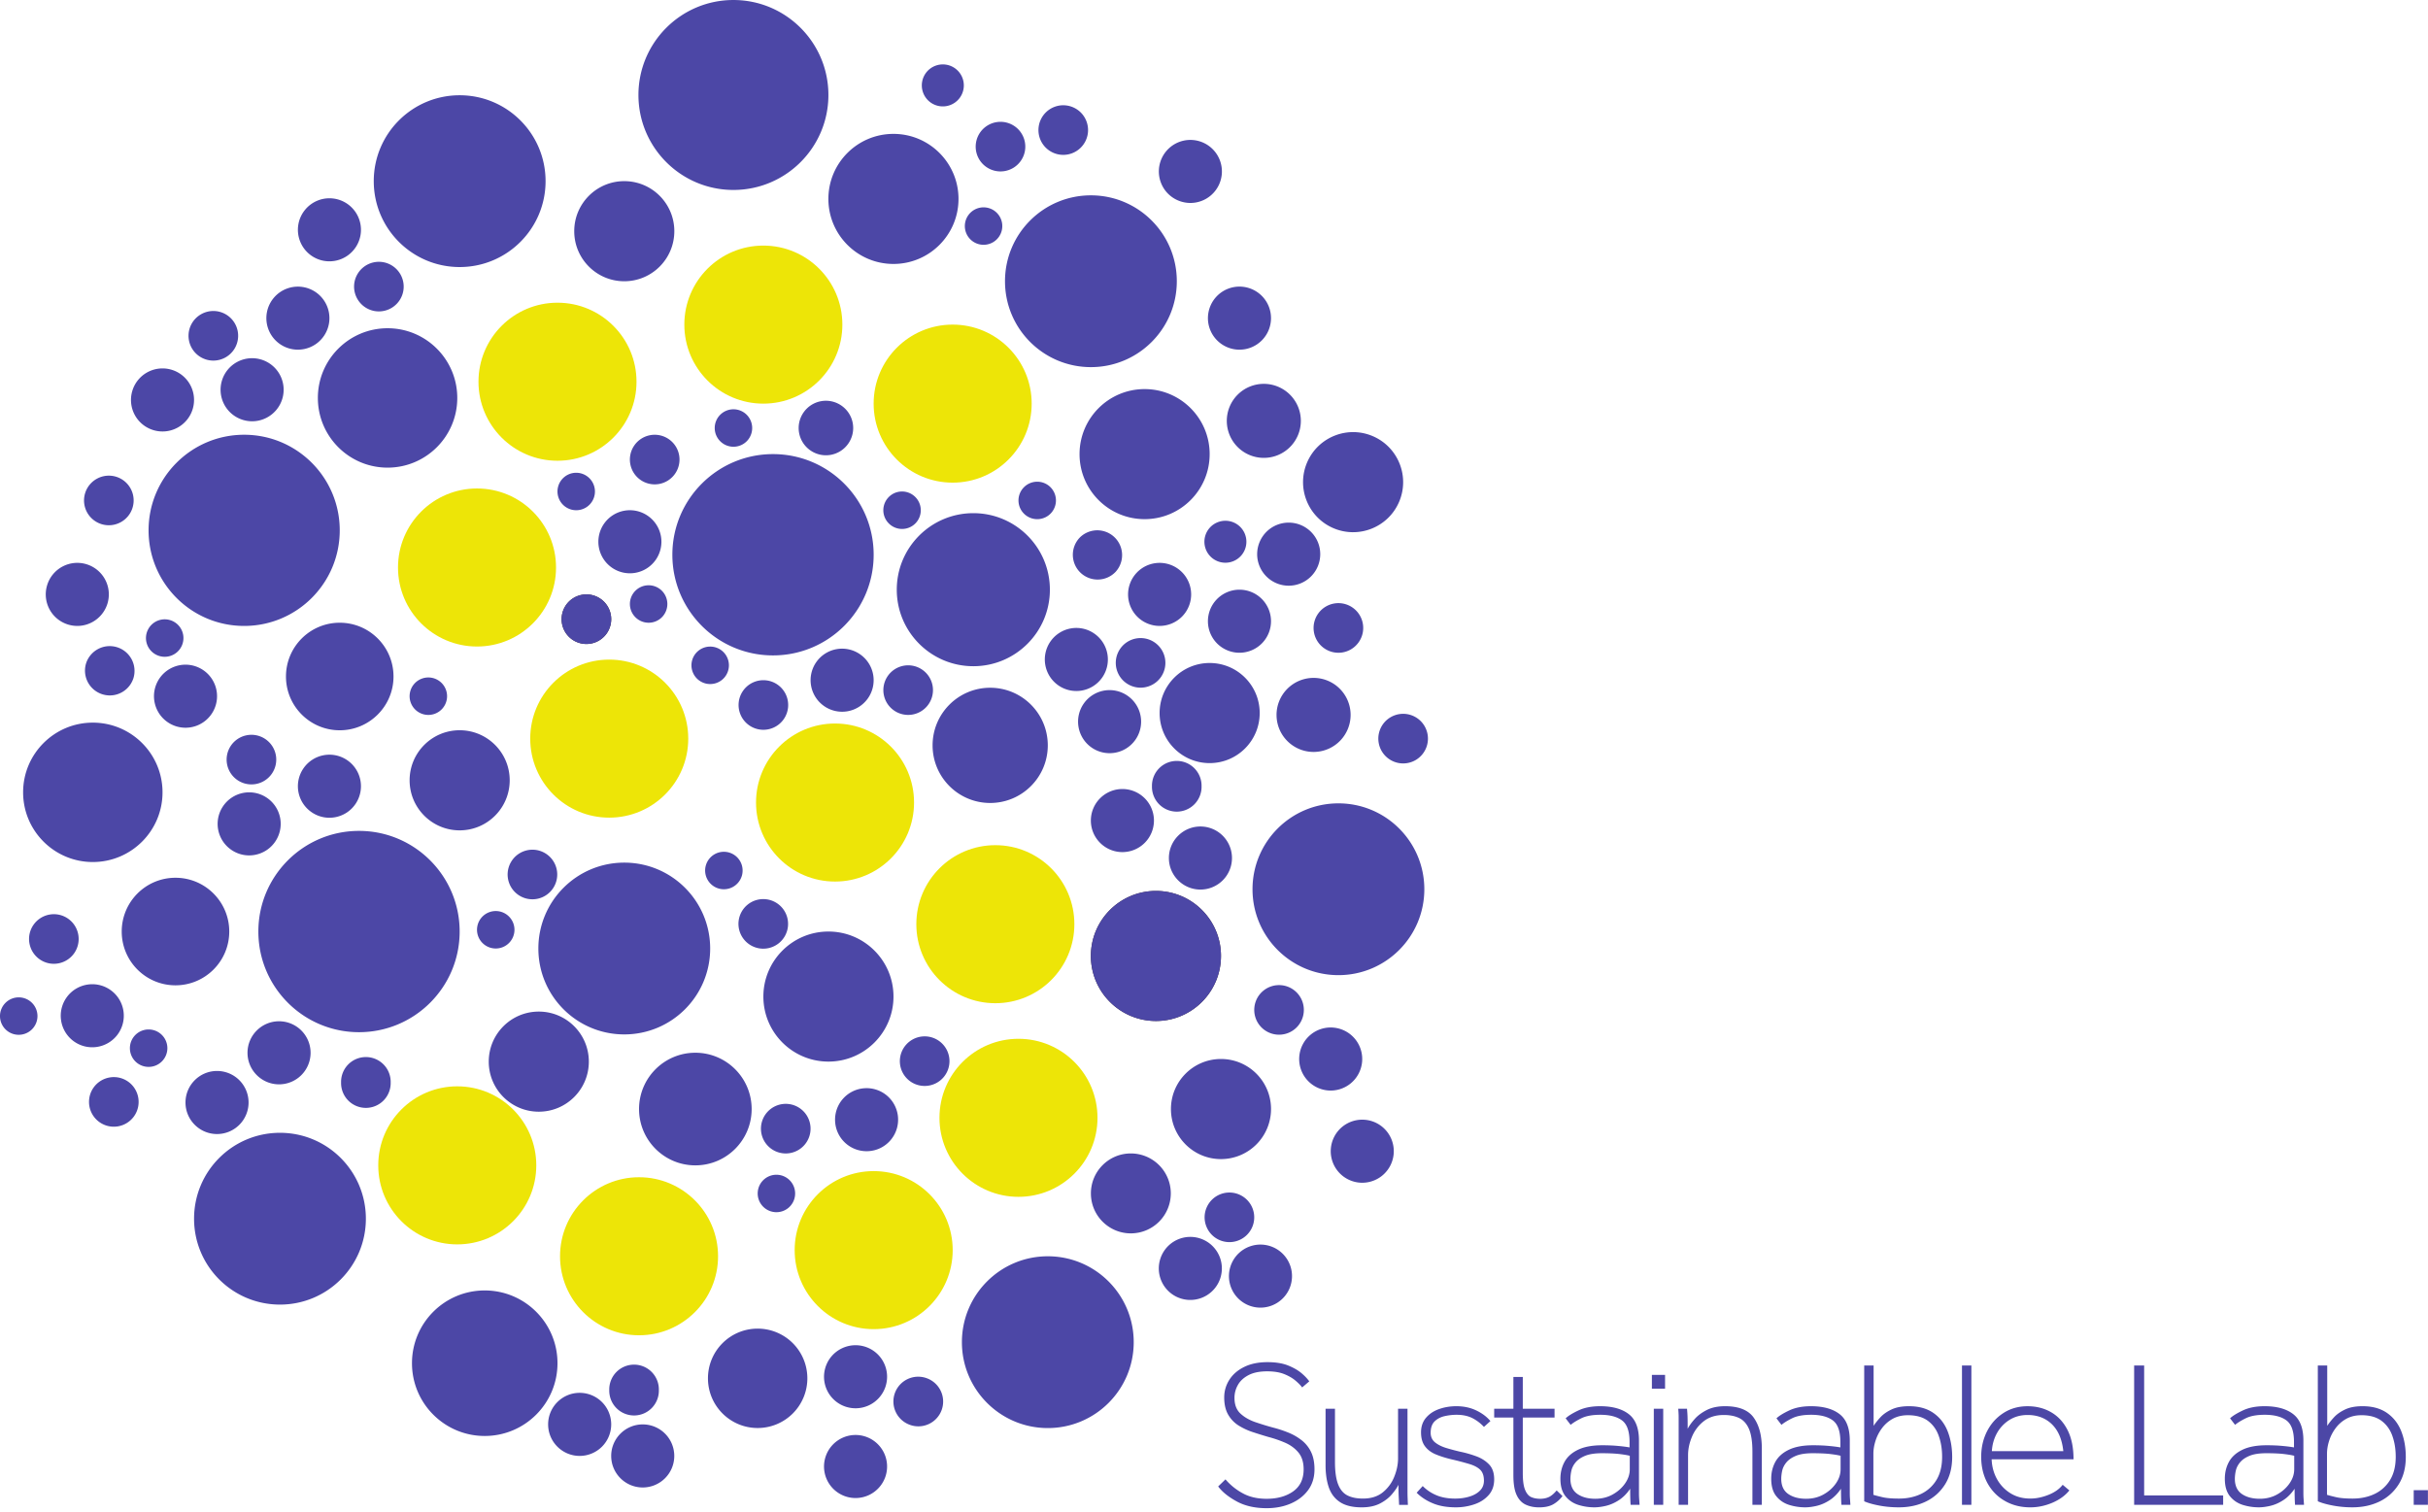
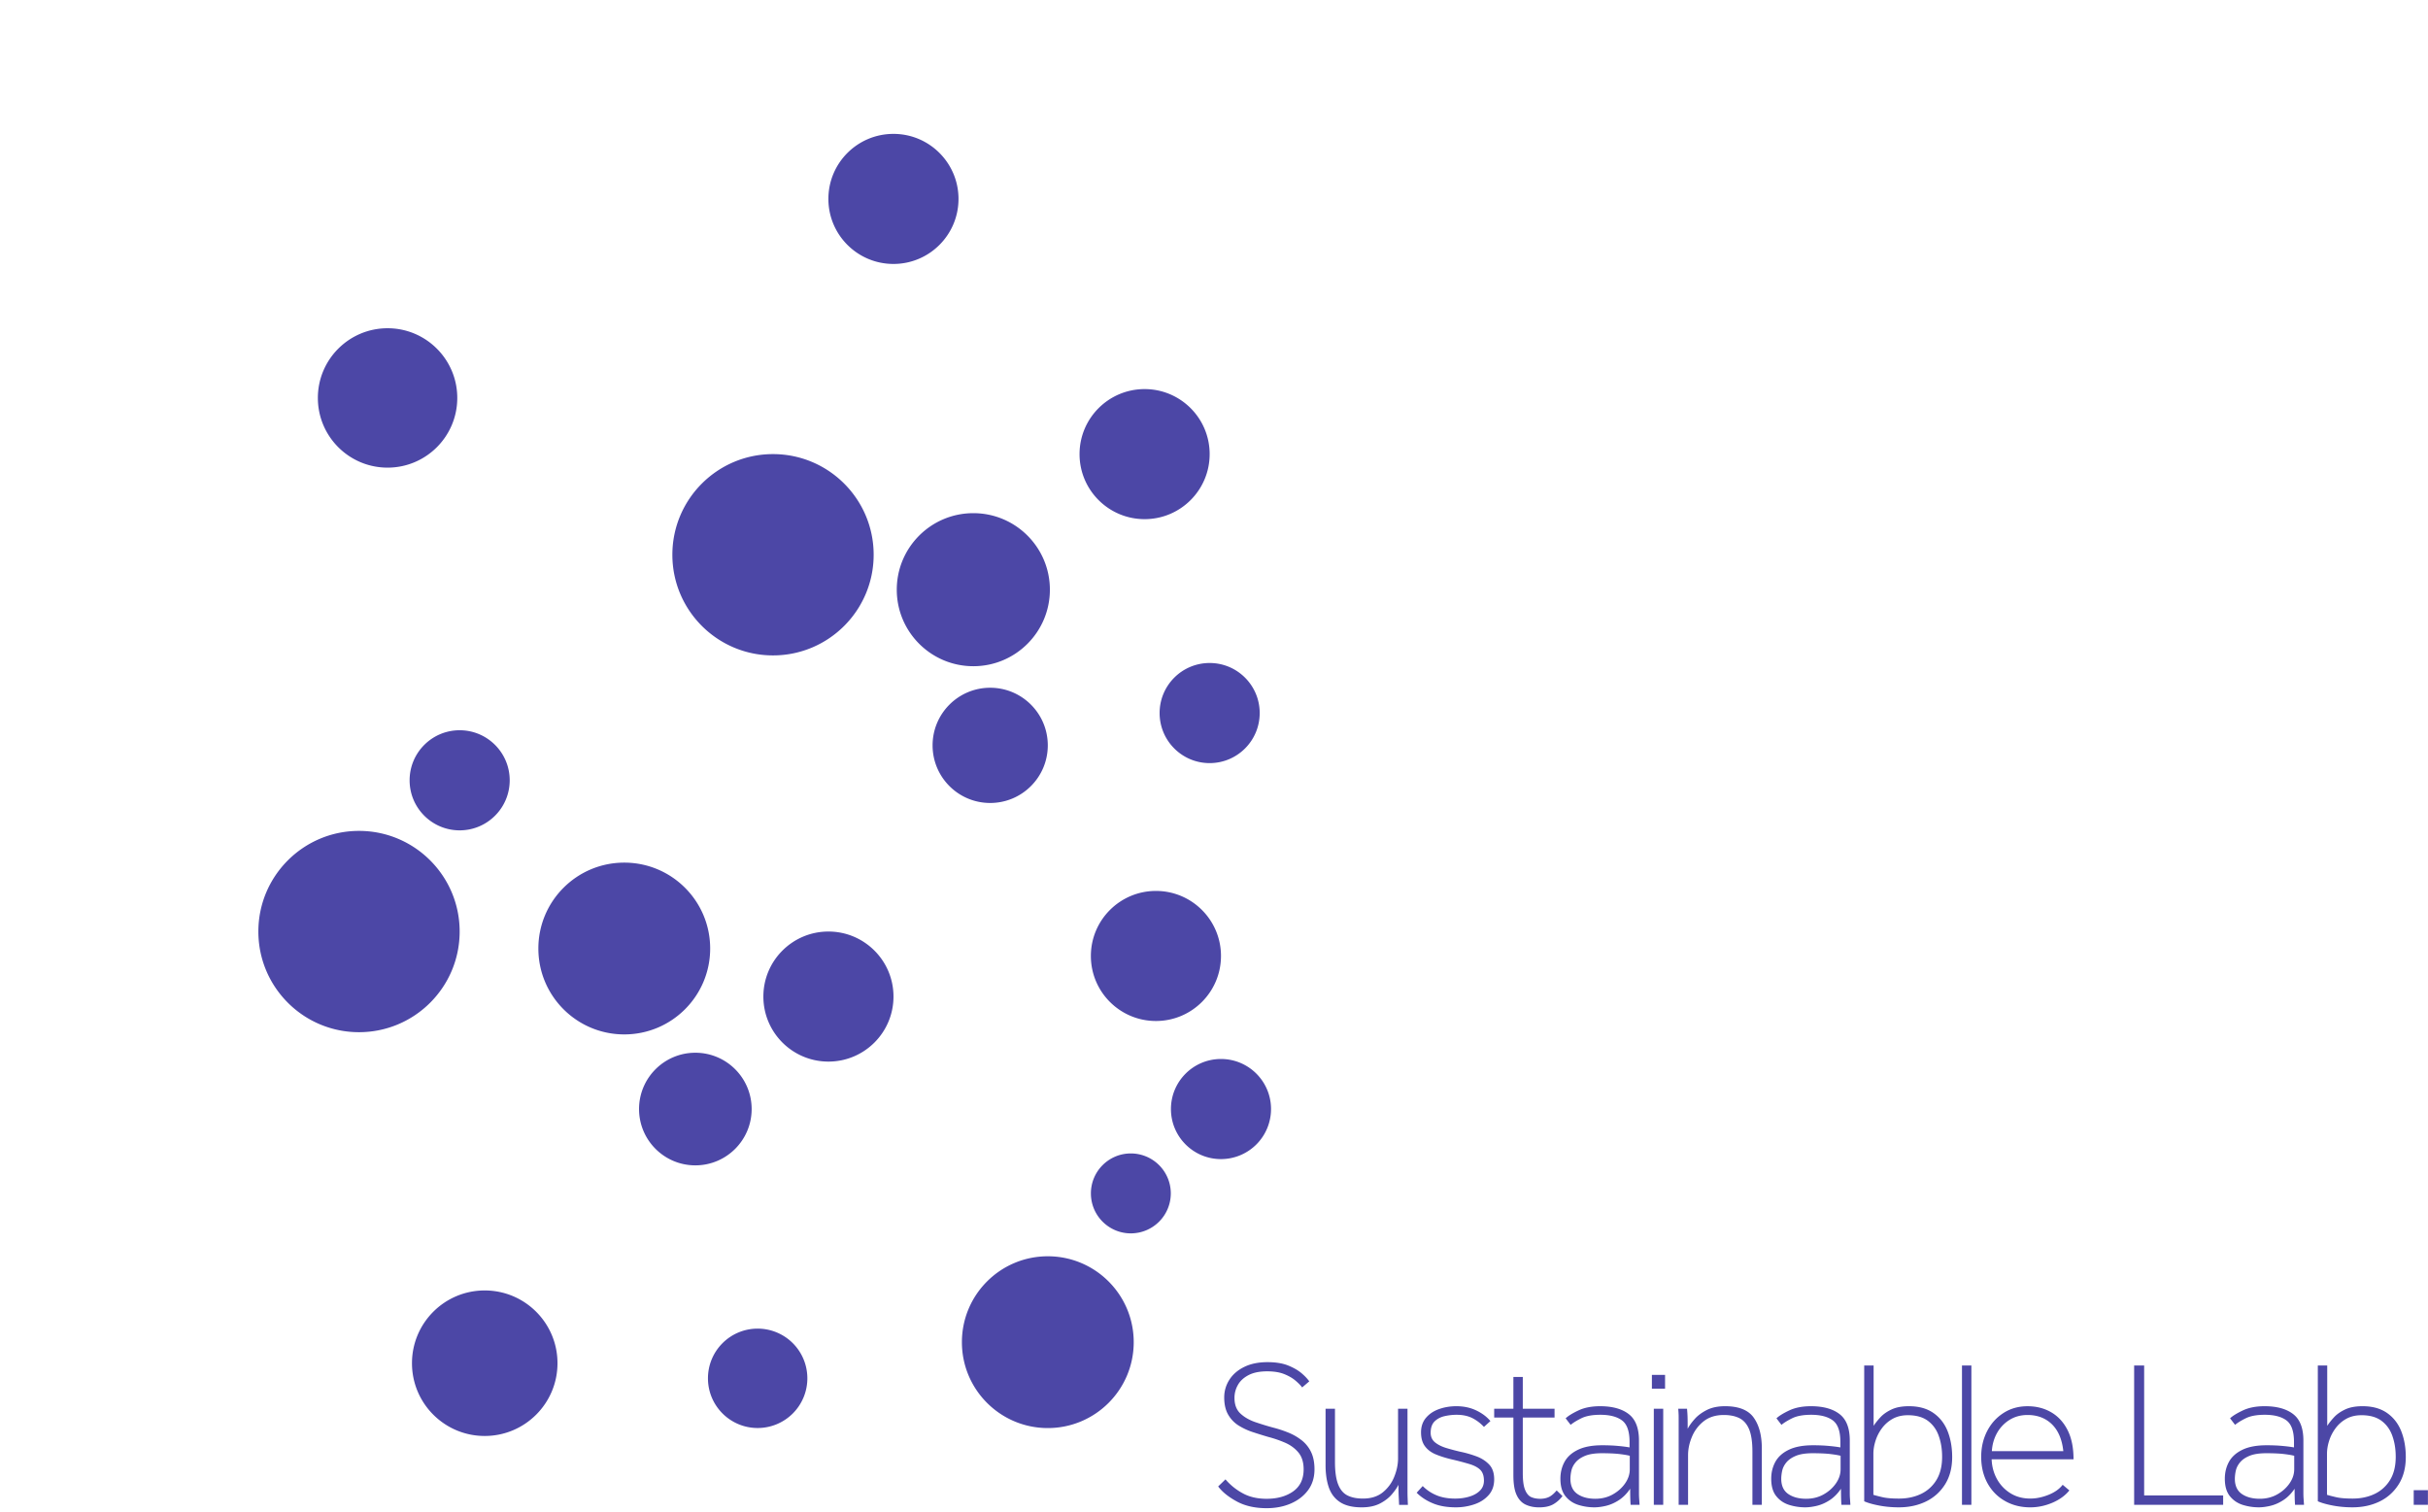
<svg xmlns="http://www.w3.org/2000/svg" viewBox="0 0 480 299">
  <path fill="#4c47a6" d="M477.175 294.632h2.81v2.889h-2.81zm-17.141-7.224v8.137c.329.108.9.258 1.716.45.808.201 1.93.294 3.36.294 1.624 0 3.083-.315 4.363-.93a7.144 7.144 0 0 0 3.039-2.767c.743-1.23 1.108-2.746 1.108-4.57 0-1.486-.215-2.852-.658-4.103-.436-1.259-1.158-2.253-2.145-2.997-.994-.743-2.317-1.115-3.969-1.115-1.15 0-2.16.243-3.017.722a6.632 6.632 0 0 0-2.124 1.88 8.344 8.344 0 0 0-1.258 2.475c-.28.887-.415 1.723-.415 2.524m-1.816 9.417v-26.85h1.859v11.935c.357-.55.808-1.116 1.358-1.71.551-.593 1.28-1.1 2.189-1.53.908-.429 2.059-.643 3.432-.643 1.952 0 3.56.443 4.834 1.33 1.265.88 2.202 2.074 2.81 3.59.6 1.516.908 3.224.908 5.12 0 2.123-.472 3.925-1.409 5.412s-2.195 2.618-3.775 3.39c-1.588.765-3.368 1.151-5.349 1.151-1.351 0-2.646-.114-3.883-.35-1.244-.236-2.23-.515-2.974-.844m-4.668-6.32v-2.682c-.58-.143-1.302-.257-2.174-.358-.865-.092-1.973-.143-3.325-.143-1.401 0-2.517.172-3.34.515-.829.344-1.45.78-1.88 1.302-.429.522-.708 1.072-.83 1.659a7.607 7.607 0 0 0-.185 1.566c0 1.38.465 2.38 1.387 3.017.922.63 2.095.944 3.532.944 1.266 0 2.41-.279 3.425-.844 1.016-.565 1.838-1.294 2.46-2.188.622-.894.93-1.823.93-2.789m1.938 7.022h-1.774c-.028-.386-.05-.822-.064-1.301a66.388 66.388 0 0 1-.022-1.88c-.657.965-1.401 1.715-2.23 2.252-.823.536-1.667.908-2.518 1.115s-1.637.308-2.352.308a10.64 10.64 0 0 1-3.118-.472c-1.036-.322-1.887-.887-2.56-1.716-.679-.83-1.015-1.981-1.015-3.468 0-1.245.279-2.353.822-3.347.55-.994 1.43-1.788 2.646-2.374 1.216-.593 2.81-.894 4.79-.894 1.16 0 2.189.043 3.097.129.915.079 1.68.179 2.317.293v-1.08c0-2.088-.494-3.51-1.488-4.254-.993-.744-2.424-1.116-4.297-1.116-1.566 0-2.81.23-3.733.68-.93.457-1.63.894-2.13 1.308l-.987-1.287c.515-.493 1.366-1.015 2.538-1.566 1.166-.55 2.589-.83 4.276-.83 2.446 0 4.34.53 5.678 1.574s2.002 2.781 2.002 5.205v10.304c0 .48.014.901.043 1.259zm-33.582 0v-27.552h1.98v25.692h15.618v1.859zm-28.127-10.615h14.128c-.25-2.317-1-4.083-2.252-5.313-1.258-1.222-2.86-1.837-4.812-1.837-1.352 0-2.546.329-3.576.972a7.157 7.157 0 0 0-2.46 2.581c-.6 1.073-.95 2.274-1.029 3.597m14.001 6.65 1.323 1.116c-.83 1.022-1.945 1.83-3.368 2.438-1.416.6-2.867.908-4.362.908-1.866 0-3.54-.422-5.013-1.266-1.473-.836-2.624-2.016-3.453-3.525-.823-1.516-1.237-3.253-1.237-5.205 0-1.845.386-3.526 1.158-5.042s1.852-2.717 3.24-3.61c1.394-.902 2.981-1.345 4.776-1.345 1.73 0 3.29.393 4.662 1.194 1.38.801 2.46 1.981 3.246 3.533.787 1.559 1.173 3.475 1.173 5.763h-16.189c.05 1.43.408 2.732 1.051 3.904a7.623 7.623 0 0 0 2.667 2.81c1.13.701 2.431 1.051 3.919 1.051 1.187 0 2.388-.25 3.618-.743 1.223-.494 2.16-1.159 2.789-1.98m-19.909-23.586h1.86v27.552h-1.86zm-17.513 17.432v8.137c.329.107.901.258 1.716.45.808.201 1.93.294 3.36.294 1.624 0 3.083-.315 4.363-.93a7.144 7.144 0 0 0 3.039-2.767c.743-1.23 1.108-2.746 1.108-4.57 0-1.486-.214-2.852-.658-4.104-.436-1.258-1.158-2.252-2.145-2.996-.994-.743-2.317-1.115-3.968-1.115-1.152 0-2.16.243-3.018.722a6.632 6.632 0 0 0-2.124 1.88 8.344 8.344 0 0 0-1.258 2.475c-.279.886-.415 1.723-.415 2.524m-1.816 9.417v-26.85h1.859v11.935c.358-.55.808-1.116 1.359-1.71.55-.593 1.28-1.1 2.188-1.53.908-.429 2.06-.643 3.432-.643 1.952 0 3.561.443 4.834 1.33 1.265.88 2.202 2.074 2.81 3.59.6 1.516.908 3.224.908 5.12 0 2.123-.472 3.925-1.408 5.412s-2.196 2.618-3.776 3.39c-1.587.765-3.368 1.151-5.349 1.151-1.351 0-2.645-.114-3.882-.35-1.245-.236-2.231-.515-2.975-.844m-4.667-6.32v-2.682c-.58-.143-1.302-.257-2.174-.358-.865-.092-1.974-.143-3.325-.143-1.402 0-2.517.172-3.34.515-.829.343-1.45.78-1.88 1.302-.429.522-.708 1.072-.83 1.659a7.607 7.607 0 0 0-.185 1.566c0 1.38.464 2.38 1.387 3.017.922.63 2.095.944 3.532.944 1.266 0 2.41-.279 3.425-.844 1.016-.565 1.838-1.294 2.46-2.188.622-.894.93-1.823.93-2.789m1.938 7.022h-1.774c-.028-.386-.05-.822-.064-1.301a66.388 66.388 0 0 1-.022-1.88c-.657.964-1.401 1.715-2.23 2.252-.823.536-1.667.908-2.518 1.115s-1.637.308-2.352.308a10.64 10.64 0 0 1-3.118-.472c-1.037-.322-1.887-.887-2.56-1.716-.679-.83-1.015-1.981-1.015-3.468 0-1.245.279-2.353.822-3.347.55-.994 1.43-1.788 2.646-2.374 1.216-.593 2.81-.894 4.79-.894 1.16 0 2.189.043 3.097.129.915.079 1.68.179 2.317.293v-1.08c0-2.088-.494-3.51-1.488-4.254-.994-.744-2.424-1.116-4.297-1.116-1.566 0-2.81.23-3.733.68-.93.457-1.63.893-2.13 1.308l-.987-1.287c.515-.493 1.365-1.015 2.538-1.566 1.166-.55 2.589-.83 4.276-.83 2.446 0 4.34.53 5.678 1.574s2.002 2.781 2.002 5.205v10.304c0 .48.014.901.043 1.259zm-33.952 0V280.18c0-.5-.028-1.044-.085-1.652h1.737c.057.608.093 1.144.107 1.63.015.48.022 1.259.022 2.332.3-.58.75-1.209 1.358-1.895.601-.694 1.402-1.287 2.396-1.802.994-.508 2.202-.765 3.632-.765 2.703 0 4.59.75 5.663 2.252 1.073 1.502 1.61 3.533 1.61 6.092v11.155h-1.86v-10.533c0-1.902-.221-3.375-.658-4.419-.443-1.044-1.087-1.773-1.923-2.188s-1.867-.622-3.075-.622c-1.602 0-2.925.415-3.969 1.237a7.562 7.562 0 0 0-2.33 3.082c-.515 1.223-.766 2.438-.766 3.654v9.79zm-4.912-19.004h1.86v19h-1.86zm-.379-6.693h2.603v2.724h-2.603zm-4.373 18.676v-2.682c-.579-.143-1.3-.257-2.173-.357-.866-.093-1.974-.144-3.325-.144-1.402 0-2.517.172-3.34.515-.83.344-1.451.78-1.88 1.302-.43.522-.708 1.072-.83 1.659a7.607 7.607 0 0 0-.186 1.566c0 1.38.465 2.38 1.387 3.017.923.63 2.096.944 3.533.944 1.266 0 2.41-.279 3.425-.844 1.015-.565 1.838-1.294 2.46-2.188.622-.894.93-1.823.93-2.789m1.937 7.022h-1.773a28.85 28.85 0 0 1-.064-1.301 66.388 66.388 0 0 1-.022-1.88c-.658.965-1.402 1.715-2.231 2.252-.822.536-1.666.908-2.517 1.115s-1.637.308-2.352.308a10.64 10.64 0 0 1-3.118-.472c-1.037-.322-1.888-.887-2.56-1.716-.68-.83-1.015-1.981-1.015-3.468 0-1.245.278-2.353.822-3.347.55-.994 1.43-1.788 2.646-2.374 1.215-.593 2.81-.894 4.79-.894 1.159 0 2.188.043 3.097.129.915.079 1.68.179 2.316.293v-1.08c0-2.087-.493-3.51-1.487-4.254-.994-.744-2.424-1.116-4.297-1.116-1.566 0-2.81.23-3.733.68-.93.457-1.63.894-2.13 1.308l-.988-1.287c.515-.493 1.366-1.015 2.539-1.566 1.165-.55 2.588-.83 4.276-.83 2.445 0 4.34.53 5.677 1.574s2.003 2.781 2.003 5.206v10.304c0 .479.014.9.043 1.258zm-24.947-5.824v-11.44h-3.797v-1.738h3.797v-6.279h1.859v6.279h6.278v1.737h-6.278v10.99c0 1.488.15 2.59.458 3.319.3.729.708 1.208 1.215 1.43.508.214 1.094.329 1.76.329.686 0 1.272-.13 1.773-.372.493-.25.986-.68 1.487-1.28l1.158 1.115c-.55.715-1.18 1.266-1.88 1.652-.701.386-1.616.58-2.746.58-.994 0-1.874-.18-2.646-.537-.772-.358-1.373-.994-1.795-1.902-.429-.908-.643-2.202-.643-3.883m-19.122 3.428 1.194-1.323a8.258 8.258 0 0 0 2.753 1.838c1.03.43 2.252.644 3.654.644 1.022 0 1.959-.129 2.824-.394.873-.264 1.566-.658 2.088-1.18.522-.521.787-1.18.787-1.98 0-.937-.243-1.645-.723-2.131-.486-.48-1.208-.865-2.166-1.151a58.354 58.354 0 0 0-3.554-.93c-1.158-.279-2.18-.6-3.075-.972-.9-.372-1.609-.901-2.13-1.595-.523-.687-.787-1.609-.787-2.76 0-1.159.329-2.124.994-2.896.665-.772 1.523-1.344 2.581-1.71 1.059-.378 2.195-.564 3.411-.564 1.459 0 2.76.279 3.919.83s2.095 1.25 2.81 2.109l-1.28 1.151a8.248 8.248 0 0 0-2.288-1.737c-.873-.437-1.91-.658-3.118-.658-.8 0-1.595.093-2.381.271-.78.18-1.437.522-1.96 1.03-.521.515-.786 1.266-.786 2.253 0 .8.293 1.43.865 1.902.58.465 1.323.836 2.231 1.115.908.272 1.845.522 2.81.744 1.044.214 2.081.515 3.097.887 1.022.371 1.866.908 2.538 1.608.68.701 1.016 1.688 1.016 2.954 0 1.272-.372 2.316-1.116 3.139-.744.83-1.695 1.437-2.853 1.816a11.24 11.24 0 0 1-3.59.58c-1.766 0-3.275-.258-4.54-.787-1.273-.522-2.346-1.223-3.225-2.103m-18.009-5.453v-11.155h1.86v10.54c0 1.867.206 3.333.621 4.398.408 1.058 1.03 1.795 1.852 2.21.83.414 1.845.615 3.06.615 1.595 0 2.904-.408 3.926-1.237a7.493 7.493 0 0 0 2.267-3.097c.5-1.237.744-2.452.744-3.632v-9.796h1.866v14.994c0 1.072 0 1.852.014 2.338.015.48.036 1.037.065 1.673h-1.738c-.029-.636-.057-1.187-.079-1.651a43.438 43.438 0 0 1-.042-2.317c-.272.55-.708 1.18-1.302 1.88-.593.701-1.373 1.309-2.352 1.817-.98.507-2.181.765-3.611.765-1.795 0-3.211-.336-4.262-1.016-1.044-.672-1.788-1.637-2.231-2.888-.436-1.252-.658-2.732-.658-4.441m-21.232 4.214 1.445-1.402a11.874 11.874 0 0 0 3.39 2.739c1.322.736 2.902 1.101 4.747 1.101 2.124 0 3.869-.493 5.249-1.466 1.373-.98 2.066-2.431 2.066-4.362 0-1.373-.343-2.474-1.015-3.303-.68-.823-1.552-1.473-2.624-1.945a22.793 22.793 0 0 0-3.347-1.152 98.104 98.104 0 0 1-3.117-.972 12.808 12.808 0 0 1-2.803-1.316 6.174 6.174 0 0 1-2.031-2.152c-.508-.894-.765-2.017-.765-3.368 0-1.266.343-2.431 1.015-3.49.672-1.058 1.652-1.909 2.932-2.538 1.28-.636 2.817-.951 4.605-.951 1.573 0 2.896.207 3.968.615 1.073.422 1.96.915 2.667 1.487.701.58 1.245 1.152 1.63 1.695l-1.408 1.201c-.329-.443-.786-.9-1.366-1.387-.572-.48-1.308-.9-2.202-1.258-.9-.358-2.016-.537-3.368-.537-1.516 0-2.746.258-3.697.765-.95.508-1.652 1.159-2.088 1.96a5.117 5.117 0 0 0-.658 2.524c0 1.316.38 2.345 1.152 3.075.772.729 1.759 1.3 2.953 1.716 1.201.407 2.417.786 3.661 1.115.958.25 1.916.565 2.867.951.952.38 1.817.88 2.603 1.487a6.49 6.49 0 0 1 1.881 2.31c.465.937.7 2.095.7 3.468 0 1.602-.421 2.968-1.258 4.112-.844 1.144-1.98 2.023-3.41 2.645-1.43.623-3.032.93-4.792.93-2.31 0-4.29-.45-5.927-1.344-1.638-.894-2.854-1.88-3.654-2.953" />
-   <path fill="#3a282c" d="M241.38 189.007c0 7.1-5.756 12.857-12.856 12.857-7.108 0-12.864-5.757-12.864-12.857s5.756-12.857 12.864-12.857c7.1 0 12.857 5.756 12.857 12.857m-122.689-70.634a4.899 4.899 0 0 1 1.287 6.814 4.905 4.905 0 0 1-6.815 1.287 4.905 4.905 0 0 1-1.287-6.814 4.905 4.905 0 0 1 6.815-1.287" />
  <path fill="#4c47a6" d="M172.716 109.683c0 10.99-8.91 19.9-19.9 19.9-10.983 0-19.893-8.91-19.893-19.9s8.91-19.9 19.893-19.9c10.99 0 19.9 8.91 19.9 19.9m-32.32 77.852c0 9.381-7.6 16.982-16.982 16.982s-16.982-7.6-16.982-16.982 7.601-16.982 16.982-16.982 16.982 7.6 16.982 16.982m83.732 77.831c0 9.382-7.601 16.982-16.983 16.982-9.381 0-16.982-7.6-16.982-16.982s7.601-16.982 16.982-16.982c9.382 0 16.983 7.601 16.983 16.982M90.4 78.678c0 7.608-6.172 13.78-13.78 13.78-7.609 0-13.78-6.172-13.78-13.78 0-7.609 6.17-13.78 13.78-13.78 7.608 0 13.78 6.17 13.78 13.78m116.741 68.69c0 6.292-5.098 11.39-11.39 11.39-6.286 0-11.384-5.098-11.384-11.39s5.098-11.391 11.384-11.391c6.292 0 11.39 5.098 11.39 11.39m-30.505 49.668c0 7.1-5.757 12.856-12.857 12.856-7.108 0-12.864-5.756-12.864-12.856s5.756-12.857 12.864-12.857c7.1 0 12.857 5.756 12.857 12.857m-28.04 22.239c0 6.15-4.984 11.133-11.133 11.133-6.143 0-11.126-4.984-11.126-11.133s4.984-11.133 11.126-11.133c6.15 0 11.133 4.984 11.133 11.133m58.959-102.685c0 8.359-6.779 15.13-15.13 15.13-8.36 0-15.139-6.772-15.139-15.13s6.779-15.13 15.139-15.13c8.351 0 15.13 6.77 15.13 15.13m33.825 72.418c0 7.1-5.756 12.857-12.856 12.857-7.108 0-12.864-5.757-12.864-12.857s5.756-12.857 12.864-12.857c7.1 0 12.857 5.756 12.857 12.857m-9.921 46.947a7.904 7.904 0 0 1-7.9 7.901c-4.362 0-7.895-3.54-7.895-7.901s3.533-7.902 7.894-7.902a7.904 7.904 0 0 1 7.902 7.902m19.813-16.68a9.895 9.895 0 0 1-9.897 9.896c-5.463 0-9.889-4.433-9.889-9.896s4.426-9.896 9.89-9.896c5.47 0 9.896 4.433 9.896 9.896m-91.664 53.239a9.823 9.823 0 0 1-9.825 9.825c-5.428 0-9.825-4.398-9.825-9.825s4.397-9.825 9.825-9.825a9.823 9.823 0 0 1 9.824 9.825m-49.397-2.987c0 7.944-6.443 14.386-14.386 14.386-7.945 0-14.38-6.442-14.38-14.386s6.436-14.386 14.38-14.386c7.944 0 14.386 6.442 14.386 14.386M90.87 184.179c0 10.99-8.91 19.9-19.9 19.9-10.983 0-19.893-8.91-19.893-19.9 0-10.99 8.91-19.9 19.893-19.9 10.99 0 19.9 8.91 19.9 19.9m148.27-94.392c0 7.1-5.756 12.856-12.856 12.856-7.108 0-12.864-5.756-12.864-12.856s5.756-12.857 12.864-12.857c7.1 0 12.857 5.756 12.857 12.857M189.489 39.33c0 7.1-5.757 12.856-12.857 12.856-7.108 0-12.864-5.756-12.864-12.857s5.756-12.857 12.864-12.857c7.1 0 12.857 5.757 12.857 12.857m59.545 101.652c0 5.463-4.426 9.897-9.897 9.897-5.463 0-9.889-4.434-9.889-9.897s4.426-9.896 9.89-9.896c5.47 0 9.896 4.433 9.896 9.896m-148.27 13.296c0 5.463-4.426 9.896-9.896 9.896-5.463 0-9.89-4.433-9.89-9.896s4.427-9.896 9.89-9.896c5.47 0 9.896 4.433 9.896 9.896" />
-   <path fill="#4c47a6" d="M116.41 209.9c0 5.464-4.426 9.897-9.896 9.897-5.463 0-9.89-4.433-9.89-9.896s4.427-9.896 9.89-9.896c5.47 0 9.896 4.433 9.896 9.896m16.9-164.191c0 5.463-4.426 9.897-9.896 9.897-5.463 0-9.89-4.434-9.89-9.897s4.427-9.896 9.89-9.896c5.47 0 9.896 4.433 9.896 9.896m-55.516 88.044c0 5.87-4.762 10.632-10.633 10.632s-10.626-4.762-10.626-10.632 4.755-10.633 10.626-10.633 10.633 4.762 10.633 10.633m154.854-78.151c0 9.381-7.601 16.982-16.983 16.982-9.381 0-16.982-7.6-16.982-16.982s7.601-16.982 16.982-16.982c9.382 0 16.983 7.6 16.983 16.982m48.932 120.213c0 9.382-7.601 16.983-16.983 16.983-9.381 0-16.982-7.601-16.982-16.983s7.601-16.982 16.982-16.982c9.382 0 16.983 7.601 16.983 16.982M72.33 240.953c0 9.382-7.6 16.983-16.982 16.983s-16.982-7.601-16.982-16.983 7.6-16.982 16.982-16.982 16.982 7.601 16.982 16.982m-5.166-136.097c0 10.44-8.46 18.9-18.9 18.9-10.433 0-18.891-8.46-18.891-18.9s8.459-18.9 18.891-18.9c10.44 0 18.9 8.46 18.9 18.9m40.691-69.04c0 9.381-7.601 16.982-16.983 16.982s-16.982-7.6-16.982-16.982 7.601-16.982 16.982-16.982 16.983 7.6 16.983 16.982M163.77 18.78c0 10.367-8.41 18.776-18.778 18.776s-18.776-8.41-18.776-18.777S134.625.002 144.992.002s18.777 8.41 18.777 18.777m64.359 143.458a6.236 6.236 0 0 1-6.236 6.235c-3.44 0-6.235-2.796-6.235-6.235s2.796-6.236 6.235-6.236a6.236 6.236 0 0 1 6.236 6.236m15.426 7.408a6.236 6.236 0 0 1-6.235 6.235c-3.44 0-6.236-2.796-6.236-6.235s2.796-6.236 6.236-6.236a6.236 6.236 0 0 1 6.235 6.236m-6.014-14.197a4.903 4.903 0 1 1-9.803 0 4.903 4.903 0 1 1 9.804 0m-19.666-21.458a6.233 6.233 0 0 1-8.688 1.488 6.242 6.242 0 0 1-1.488-8.695 6.226 6.226 0 0 1 8.688-1.48 6.233 6.233 0 0 1 1.488 8.688m6.573 12.292a6.233 6.233 0 0 1-8.688 1.487 6.242 6.242 0 0 1-1.487-8.695 6.226 6.226 0 0 1 8.687-1.48 6.233 6.233 0 0 1 1.488 8.687m5.04-12.388a4.903 4.903 0 1 1-8.002-5.67 4.903 4.903 0 0 1 8.002 5.67m-4.734-20.694a6.235 6.235 0 0 1 8.817-.17 6.227 6.227 0 0 1 .172 8.809 6.242 6.242 0 0 1-8.817.178 6.235 6.235 0 0 1-.172-8.816m15.786 5.302a6.235 6.235 0 0 1 8.817-.171 6.227 6.227 0 0 1 .172 8.81 6.242 6.242 0 0 1-8.817.178 6.235 6.235 0 0 1-.171-8.817m-27.08-12.217a4.904 4.904 0 0 1 7.072 6.793 4.91 4.91 0 0 1-6.936.143 4.91 4.91 0 0 1-.136-6.936m25.799-2.05a4.155 4.155 0 0 1 5.871-.115 4.146 4.146 0 0 1 .115 5.864 4.148 4.148 0 1 1-5.985-5.75m15.146 32.044a7.32 7.32 0 1 1 .207 10.347 7.313 7.313 0 0 1-.207-10.347m-13.24 112.341a6.231 6.231 0 0 1-3.682 8.009 6.228 6.228 0 0 1-8.009-3.676 6.24 6.24 0 0 1 3.683-8.016 6.237 6.237 0 0 1 8.008 3.683m13.867 1.52a6.231 6.231 0 0 1-3.683 8.009 6.228 6.228 0 0 1-8.009-3.676 6.24 6.24 0 0 1 3.683-8.016 6.237 6.237 0 0 1 8.009 3.683m-7.387-11.16a4.9 4.9 0 0 1-2.896 6.3 4.9 4.9 0 0 1-6.3-2.896c-.943-2.538.358-5.356 2.896-6.3a4.908 4.908 0 0 1 6.3 2.896m22.293-17.573a6.23 6.23 0 0 1 5.57 6.83 6.236 6.236 0 0 1-6.829 5.577 6.236 6.236 0 0 1-5.57-6.836 6.225 6.225 0 0 1 6.829-5.57m-6.24-18.227a6.23 6.23 0 0 1 5.57 6.829 6.236 6.236 0 0 1-6.828 5.577 6.236 6.236 0 0 1-5.57-6.836 6.225 6.225 0 0 1 6.828-5.57m-10.346-8.386a4.903 4.903 0 0 1 4.383 5.37 4.894 4.894 0 0 1-5.37 4.383 4.894 4.894 0 0 1-4.383-5.37 4.899 4.899 0 0 1 5.37-4.383M175.009 274.3a6.237 6.237 0 0 1-7.966 3.775 6.234 6.234 0 1 1 7.966-3.776m0 17.747a6.237 6.237 0 0 1-7.966 3.775 6.234 6.234 0 1 1 7.966-3.776m11.16-13.292a4.895 4.895 0 0 1-6.264 2.967 4.901 4.901 0 1 1 3.296-9.231 4.904 4.904 0 0 1 2.968 6.264m-65.337 2.867a6.236 6.236 0 0 1-6.236 6.234c-3.439 0-6.235-2.795-6.235-6.235s2.796-6.235 6.235-6.235a6.236 6.236 0 0 1 6.236 6.235m12.468 6.24a6.236 6.236 0 0 1-6.236 6.235c-3.44 0-6.235-2.796-6.235-6.235s2.796-6.235 6.235-6.235a6.236 6.236 0 0 1 6.235 6.235m-3.048-13.026a4.903 4.903 0 1 1-9.803 0 4.903 4.903 0 1 1 9.803 0m-81.11-56.853a6.236 6.236 0 0 1-6.235 6.236c-3.44 0-6.235-2.796-6.235-6.235s2.796-6.236 6.235-6.236a6.236 6.236 0 0 1 6.235 6.236m12.26-9.827a6.236 6.236 0 0 1-6.235 6.236c-3.44 0-6.235-2.796-6.235-6.236s2.795-6.235 6.235-6.235a6.236 6.236 0 0 1 6.235 6.235m15.833 5.866a4.903 4.903 0 1 1-9.803 0 4.903 4.903 0 1 1 9.803 0m-24.462-56.28a6.231 6.231 0 0 1 1.637 8.66c-1.937 2.846-5.82 3.583-8.659 1.638a6.223 6.223 0 0 1-1.637-8.66 6.23 6.23 0 0 1 8.659-1.637m15.866-7.444a6.231 6.231 0 0 1 1.638 8.66c-1.938 2.845-5.82 3.582-8.66 1.637a6.223 6.223 0 0 1-1.637-8.66 6.23 6.23 0 0 1 8.66-1.637m-16.169-4.164a4.899 4.899 0 0 1 1.288 6.815 4.905 4.905 0 0 1-6.815 1.287 4.905 4.905 0 0 1-1.287-6.815 4.905 4.905 0 0 1 6.815-1.287m11.601-94.555a6.232 6.232 0 1 1 2.11-12.285 6.236 6.236 0 0 1 5.09 7.194 6.237 6.237 0 0 1-7.2 5.09m-6.235 17.469a6.232 6.232 0 1 1 2.11-12.285 6.236 6.236 0 0 1 5.09 7.194 6.237 6.237 0 0 1-7.2 5.09M74.073 61.5a4.908 4.908 0 0 1-4.004-5.663 4.908 4.908 0 0 1 5.663-4.004 4.908 4.908 0 0 1 4.004 5.663 4.908 4.908 0 0 1-5.663 4.004m-36.45 14.63a6.232 6.232 0 0 1-2.553 8.437c-3.031 1.63-6.807.487-8.437-2.545a6.24 6.24 0 0 1 2.552-8.445 6.238 6.238 0 0 1 8.438 2.552m17.713-2.017a6.232 6.232 0 0 1-2.553 8.438c-3.032 1.63-6.807.486-8.437-2.546a6.24 6.24 0 0 1 2.552-8.445 6.238 6.238 0 0 1 8.438 2.553m-8.838-10.038a4.904 4.904 0 0 1-8.646 4.633 4.898 4.898 0 0 1 2.01-6.636 4.9 4.9 0 0 1 6.635 2.003m135.805 68.321a4.899 4.899 0 0 1 1.287 6.814 4.905 4.905 0 0 1-6.814 1.287 4.905 4.905 0 0 1-1.287-6.814 4.905 4.905 0 0 1 6.814-1.287m-27.386 9.828a4.903 4.903 0 1 1-8.001-5.67 4.903 4.903 0 0 1 8.001 5.67m16.653-4.135a6.233 6.233 0 0 1-8.688 1.487 6.242 6.242 0 0 1-1.487-8.695 6.226 6.226 0 0 1 8.688-1.48 6.233 6.233 0 0 1 1.487 8.688m-41.955-27.373a6.233 6.233 0 0 1-8.688 1.488 6.242 6.242 0 0 1-1.487-8.695 6.226 6.226 0 0 1 8.688-1.48 6.233 6.233 0 0 1 1.487 8.687m8.116 18.261a3.704 3.704 0 0 1 5.234-.107 3.712 3.712 0 0 1 .107 5.241 3.704 3.704 0 1 1-5.341-5.134m-12.17-12.121a3.704 3.704 0 0 1 5.234-.107 3.712 3.712 0 0 1 .107 5.241 3.704 3.704 0 0 1-5.234.1 3.697 3.697 0 0 1-.107-5.234M111.245 94.61a3.697 3.697 0 0 1 5.234-.1 3.704 3.704 0 0 1 .108 5.233 3.704 3.704 0 1 1-5.341-5.134m7.446 23.764a4.899 4.899 0 0 1 1.287 6.814 4.905 4.905 0 0 1-6.815 1.287 4.905 4.905 0 0 1-1.287-6.814 4.905 4.905 0 0 1 6.815-1.287m47.624-38.199a5.383 5.383 0 0 1 1.416 7.486 5.382 5.382 0 0 1-7.487 1.416 5.382 5.382 0 0 1-1.416-7.487 5.382 5.382 0 0 1 7.487-1.415m-34.123 6.638a4.899 4.899 0 0 1 1.287 6.815 4.905 4.905 0 0 1-6.815 1.287 4.905 4.905 0 0 1-1.287-6.815 4.905 4.905 0 0 1 6.815-1.287m10.137-4.752a3.704 3.704 0 0 1 5.234-.107 3.712 3.712 0 0 1 .107 5.241 3.704 3.704 0 0 1-5.234.1 3.697 3.697 0 0 1-.107-5.234m60.052 14.318a3.704 3.704 0 0 1 5.234-.107 3.712 3.712 0 0 1 .107 5.242 3.704 3.704 0 0 1-5.234.1 3.697 3.697 0 0 1-.107-5.235m-26.72 1.935a3.697 3.697 0 0 1 5.235-.1 3.704 3.704 0 0 1 .107 5.234 3.704 3.704 0 0 1-5.235.1 3.697 3.697 0 0 1-.107-5.234m6.813 106.601a4.906 4.906 0 0 1 5.22 4.57 4.9 4.9 0 0 1-4.569 5.212 4.895 4.895 0 0 1-5.22-4.562 4.906 4.906 0 0 1 4.57-5.22m-22.24 18a4.902 4.902 0 0 1-4.662 5.134 4.9 4.9 0 0 1-5.134-4.655 4.908 4.908 0 0 1 4.662-5.141 4.907 4.907 0 0 1 5.134 4.662m17.306-1.84c.165 3.44-2.481 6.364-5.92 6.528a6.225 6.225 0 0 1-6.529-5.92 6.225 6.225 0 0 1 5.92-6.529 6.225 6.225 0 0 1 6.53 5.921m-27.733 14.52a3.7 3.7 0 0 1 4.054-3.311 3.7 3.7 0 0 1 3.31 4.054 3.692 3.692 0 0 1-4.054 3.311 3.7 3.7 0 0 1-3.31-4.054m4.093-49.056a4.904 4.904 0 0 1-6.88-.866 4.898 4.898 0 0 1 .859-6.879 4.914 4.914 0 0 1 6.886.866 4.904 4.904 0 0 1-.865 6.879m-12.613-17.653a3.704 3.704 0 1 1-1.416 5.041 3.705 3.705 0 0 1 1.416-5.041m-33.423-.136a4.901 4.901 0 0 1 1.544 6.757 4.903 4.903 0 0 1-6.764 1.544 4.898 4.898 0 0 1-1.538-6.757 4.9 4.9 0 0 1 6.758-1.544M95.59 186.635a3.702 3.702 0 1 1 4.83-5.613 3.702 3.702 0 0 1-4.83 5.613m-13.324-46.18a3.702 3.702 0 1 1 4.829-5.614 3.702 3.702 0 0 1-4.83 5.614m-50.136 16.201c0 7.608-6.171 13.78-13.78 13.78-7.608 0-13.78-6.172-13.78-13.78s6.171-13.78 13.78-13.78c7.608 0 13.78 6.17 13.78 13.78m13.193 27.523c0 5.87-4.763 10.633-10.633 10.633s-10.626-4.762-10.626-10.633 4.755-10.633 10.626-10.633 10.633 4.762 10.633 10.633m-20.909 15.776a6.23 6.23 0 0 1-5.299 7.043 6.224 6.224 0 0 1-7.043-5.299 6.228 6.228 0 0 1 5.298-7.043c3.404-.48 6.565 1.888 7.044 5.299m1.267 7.253a3.699 3.699 0 0 1 3.733-3.668 3.705 3.705 0 0 1 3.676 3.732 3.705 3.705 0 0 1-3.74 3.668 3.694 3.694 0 0 1-3.668-3.732M0 200.861a3.699 3.699 0 0 1 3.733-3.668 3.705 3.705 0 0 1 3.675 3.733 3.705 3.705 0 0 1-3.74 3.668A3.694 3.694 0 0 1 0 200.86m21.729 12.16a4.897 4.897 0 0 1 5.613 4.07 4.897 4.897 0 0 1-4.069 5.613 4.9 4.9 0 0 1-5.613-4.069 4.9 4.9 0 0 1 4.069-5.613m-11.853-32.21a4.897 4.897 0 0 1 5.613 4.069 4.897 4.897 0 0 1-4.069 5.613c-2.674.429-5.184-1.394-5.613-4.069s1.395-5.184 4.069-5.613M196.608 33.748a4.9 4.9 0 0 1-3.575-5.942 4.906 4.906 0 0 1 5.942-3.575 4.906 4.906 0 0 1 3.576 5.942 4.906 4.906 0 0 1-5.943 3.575m-3.053 14.542a3.7 3.7 0 0 1-2.703-4.483 3.701 3.701 0 1 1 7.186 1.78 3.697 3.697 0 0 1-4.483 2.703m43.905-8.537c-3.231 1.173-6.814-.493-7.986-3.725a6.232 6.232 0 1 1 11.713-4.262 6.23 6.23 0 0 1-3.726 7.987m-25.586-9.428a4.908 4.908 0 0 1-6.286-2.931 4.911 4.911 0 0 1 2.932-6.286c2.546-.922 5.363.386 6.285 2.932a4.9 4.9 0 0 1-2.931 6.285m-24.066-9.537a4.152 4.152 0 1 1-2.838-7.804 4.152 4.152 0 0 1 2.838 7.804M42.267 140.403a6.23 6.23 0 0 1-8.345 2.838 6.238 6.238 0 0 1-2.839-8.352 6.234 6.234 0 0 1 8.345-2.831 6.228 6.228 0 0 1 2.839 8.345m-13.014-15.912a3.703 3.703 0 1 1 1.645 4.97 3.694 3.694 0 0 1-1.645-4.97m-6.116 3.473a4.906 4.906 0 0 1 3.239 6.136 4.906 4.906 0 0 1-9.374-2.896 4.906 4.906 0 0 1 6.135-3.24m-2.36-13.389a6.232 6.232 0 0 1-2.553 8.438c-3.032 1.63-6.807.486-8.438-2.546a6.24 6.24 0 0 1 2.553-8.445 6.238 6.238 0 0 1 8.438 2.553m5.063-17.947a4.904 4.904 0 0 1-8.646 4.633 4.898 4.898 0 0 1 2.01-6.635 4.9 4.9 0 0 1 6.635 2.002m232.608-5.288c2.202-4.998 8.044-7.265 13.042-5.063s7.265 8.038 5.063 13.043c-2.202 4.998-8.044 7.265-13.043 5.063s-7.265-8.045-5.062-13.043m3.626 28.607a4.904 4.904 0 0 1 6.73 1.688 4.91 4.91 0 0 1-1.688 6.728 4.91 4.91 0 0 1-6.73-1.687 4.904 4.904 0 0 1 1.688-6.729m-14.666-51.28a6.233 6.233 0 0 1-8.137-3.397c-1.309-3.182.214-6.821 3.396-8.137a6.239 6.239 0 0 1 8.138 3.397 6.239 6.239 0 0 1-3.397 8.137m9.733 46.664a6.233 6.233 0 0 1-8.137-3.396c-1.309-3.182.214-6.822 3.396-8.138a6.239 6.239 0 0 1 8.138 3.397 6.239 6.239 0 0 1-3.397 8.137m-4.506-25.352a7.323 7.323 0 0 1-9.553-3.983 7.323 7.323 0 0 1 3.982-9.553 7.323 7.323 0 0 1 9.554 3.982 7.317 7.317 0 0 1-3.983 9.554m22.239 51.851a4.904 4.904 0 0 1 6.729 1.687 4.916 4.916 0 0 1-1.688 6.728 4.91 4.91 0 0 1-6.728-1.687 4.904 4.904 0 0 1 1.687-6.729" />
-   <path fill="#ede507" d="M203.955 79.802c0 8.63-6.993 15.623-15.624 15.623-8.623 0-15.617-6.993-15.617-15.623 0-8.631 6.994-15.624 15.617-15.624 8.631 0 15.624 6.993 15.624 15.624M166.53 64.18c0 8.63-6.994 15.624-15.624 15.624-8.624 0-15.617-6.994-15.617-15.624s6.993-15.624 15.617-15.624c8.63 0 15.623 6.994 15.623 15.624m-40.696 11.292c0 8.631-6.993 15.624-15.624 15.624-8.623 0-15.617-6.993-15.617-15.624 0-8.63 6.994-15.623 15.617-15.623 8.631 0 15.624 6.993 15.624 15.623m-15.909 36.73c0 8.63-6.993 15.624-15.624 15.624-8.623 0-15.617-6.994-15.617-15.624S85.677 96.578 94.3 96.578c8.631 0 15.624 6.994 15.624 15.624m26.139 33.834c0 8.63-6.993 15.623-15.623 15.623-8.624 0-15.617-6.993-15.617-15.623s6.993-15.624 15.617-15.624c8.63 0 15.623 6.994 15.623 15.624m44.639 12.636c0 8.63-6.993 15.623-15.623 15.623-8.624 0-15.617-6.993-15.617-15.623s6.993-15.624 15.617-15.624c8.63 0 15.623 6.993 15.623 15.624m31.693 24.054c0 8.63-6.994 15.623-15.624 15.623-8.623 0-15.617-6.993-15.617-15.623s6.993-15.624 15.617-15.624c8.63 0 15.624 6.993 15.624 15.624m4.573 38.281c0 8.631-6.993 15.624-15.624 15.624-8.623 0-15.617-6.993-15.617-15.624s6.994-15.623 15.617-15.623c8.631 0 15.624 6.993 15.624 15.623m-28.626 26.16c0 8.63-6.993 15.623-15.624 15.623-8.623 0-15.617-6.993-15.617-15.623s6.994-15.624 15.617-15.624c8.631 0 15.624 6.993 15.624 15.624m-46.386 1.213c0 8.63-6.993 15.624-15.623 15.624-8.624 0-15.617-6.994-15.617-15.624s6.993-15.624 15.617-15.624c8.63 0 15.623 6.994 15.623 15.624m-35.936-17.973c0 8.63-6.993 15.624-15.624 15.624-8.623 0-15.617-6.994-15.617-15.624s6.994-15.624 15.617-15.624c8.631 0 15.624 6.994 15.624 15.624" />
</svg>